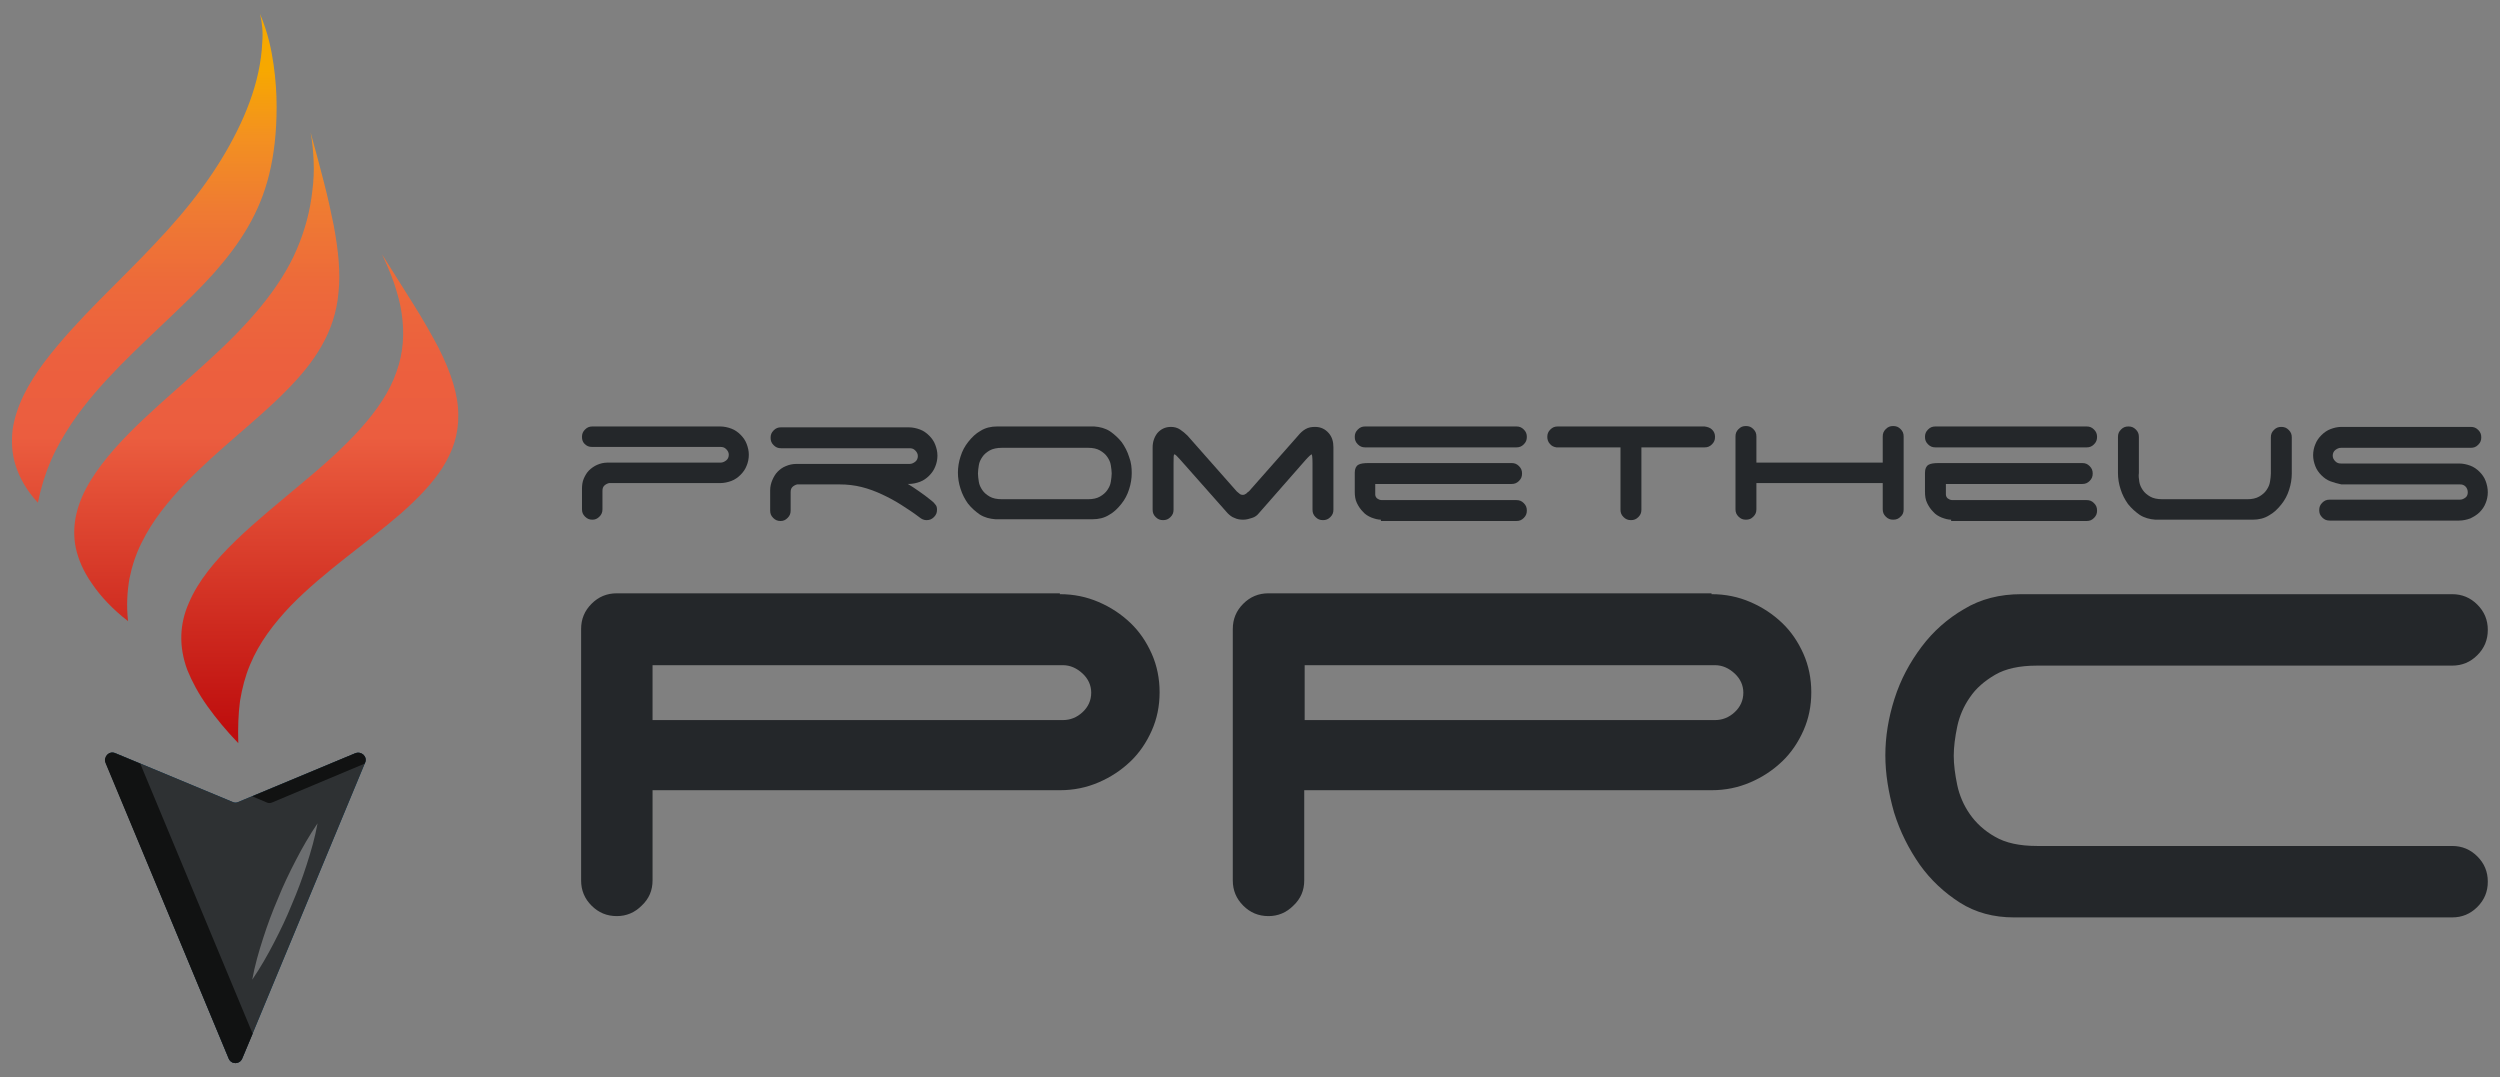
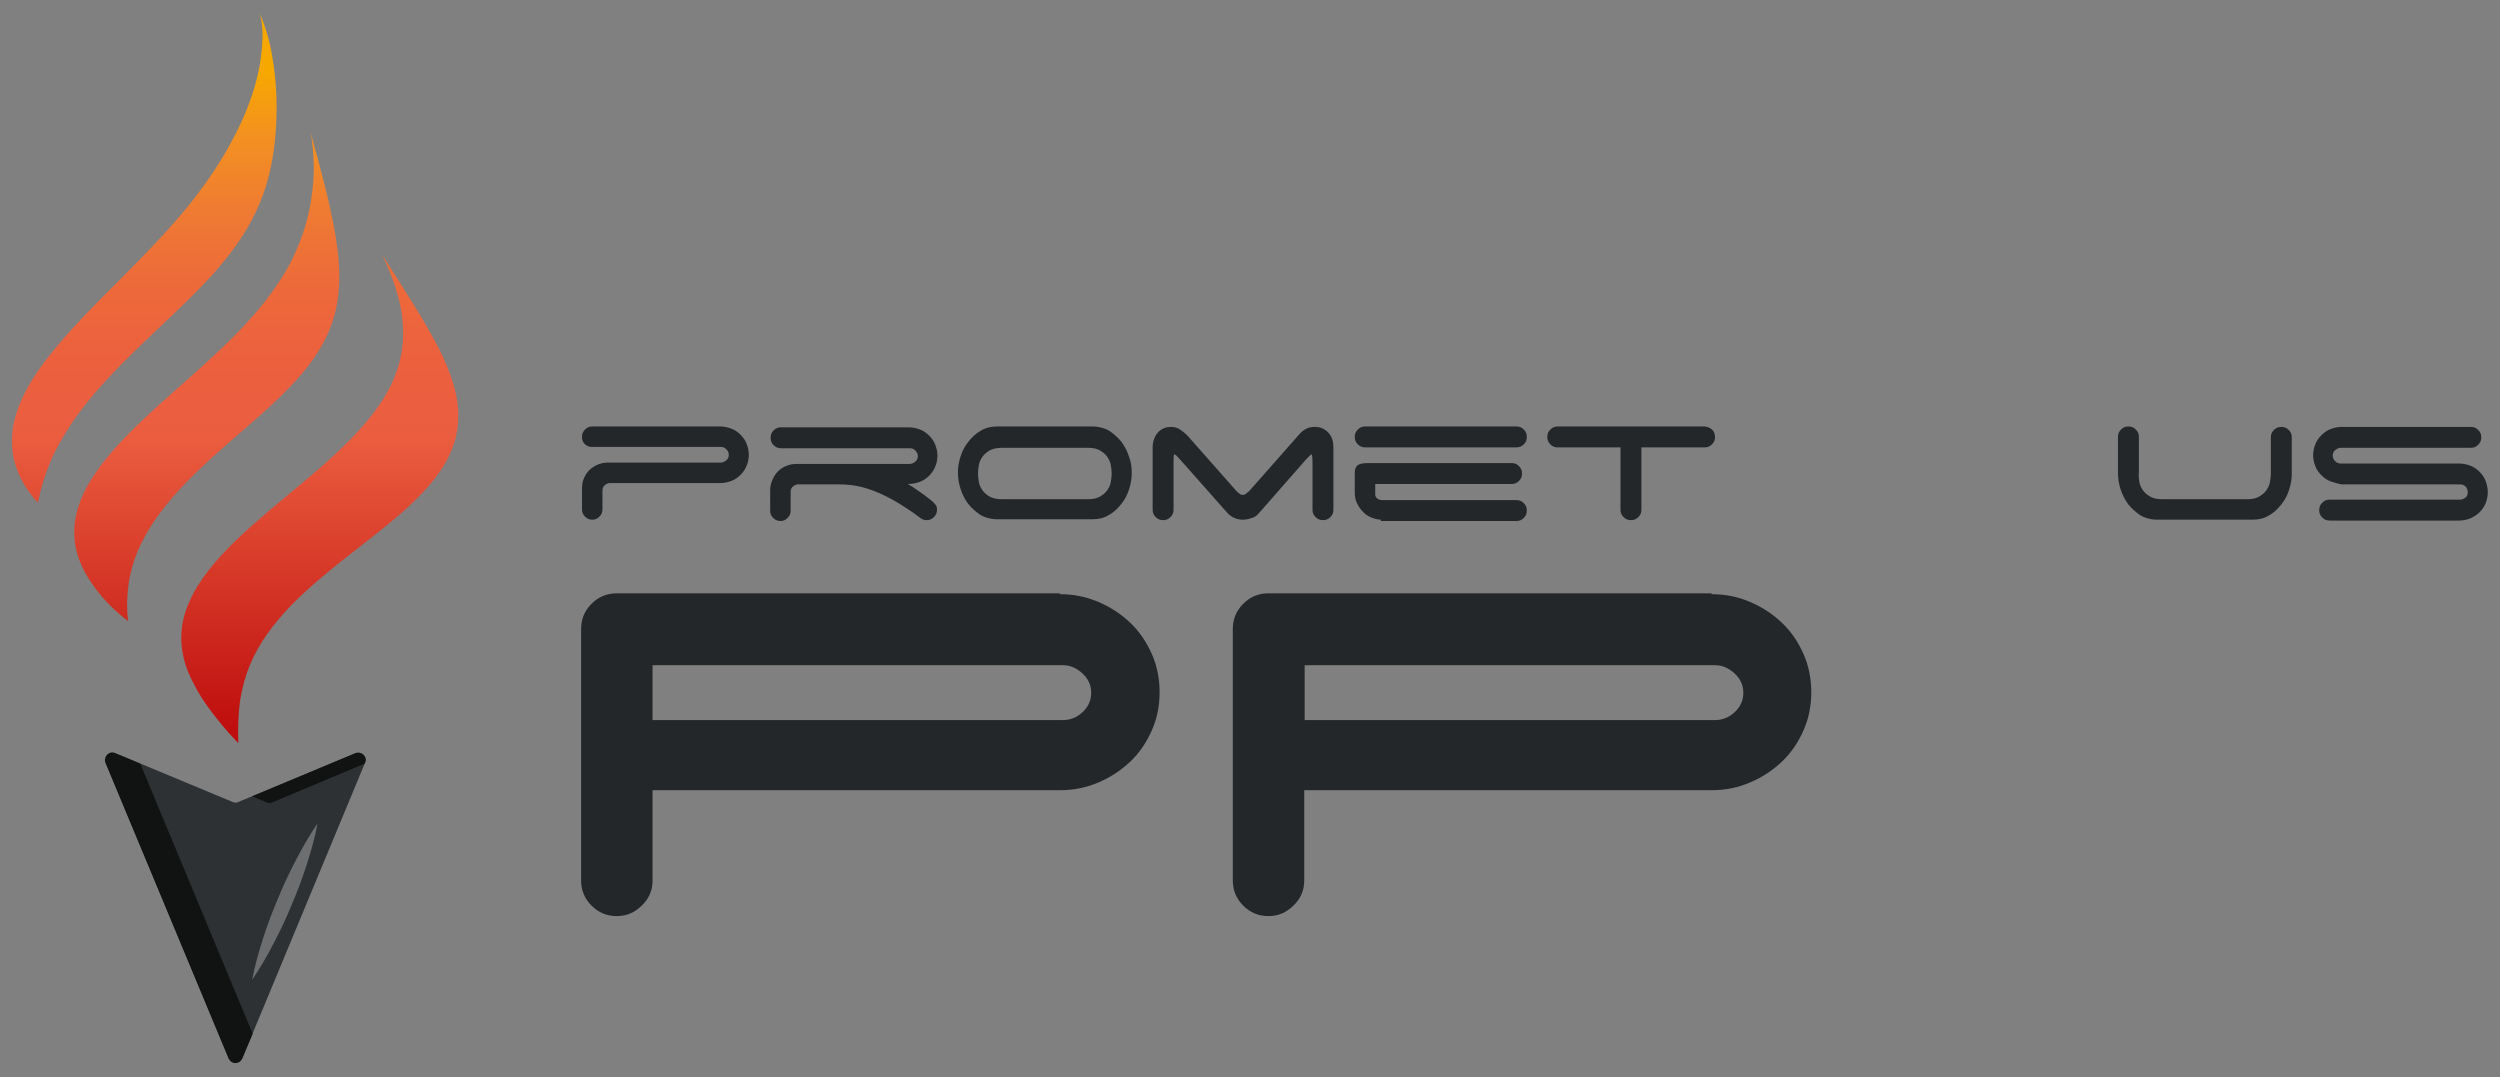
<svg xmlns="http://www.w3.org/2000/svg" version="1.1" id="Layer_1_copy_2" x="0px" y="0px" viewBox="0 0 573.9 247.3" style="enable-background:new 0 0 573.9 247.3;" xml:space="preserve">
  <rect x="0" y="0" width="573.9" height="247.3" fill="#808080" stroke="none" />
  <style type="text/css">
	.st0{fill:#24272A;}
	.st1{fill:url(#SVGID_1_);}
	.st2{fill:url(#SVGID_2_);}
	.st3{fill:url(#SVGID_3_);}
	.st4{fill:#00416B;}
	.st5{fill:#2E3133;}
	.st6{fill:#111212;}
	.st7{opacity:0.3;}
	.st8{fill:#FFFFFF;}
</style>
  <path class="st0" d="M243.3,136.4c3.2,0,6.1,0.6,8.9,1.8c2.8,1.2,5.2,2.8,7.3,4.8c2.1,2,3.7,4.4,4.9,7.1c1.2,2.7,1.8,5.7,1.8,8.8  c0,3.2-0.6,6.1-1.8,8.8c-1.2,2.7-2.8,5.1-4.9,7.1c-2.1,2-4.5,3.6-7.3,4.8c-2.8,1.2-5.7,1.8-8.9,1.8h-93.5v20.7  c0,2.3-0.8,4.2-2.5,5.8c-1.6,1.6-3.5,2.4-5.7,2.4c-2.3,0-4.2-0.8-5.8-2.4c-1.6-1.6-2.4-3.5-2.4-5.8v-57.7c0-2.3,0.8-4.2,2.4-5.8  c1.6-1.6,3.5-2.4,5.8-2.4H243.3z M149.8,152.7v12.6H244c1.7,0,3.2-0.6,4.5-1.8c1.3-1.2,2-2.7,2-4.5c0-1.7-0.7-3.2-2-4.4  c-1.3-1.2-2.8-1.9-4.5-1.9H149.8z" />
  <path class="st0" d="M392.9,136.4c3.2,0,6.1,0.6,8.9,1.8c2.8,1.2,5.2,2.8,7.3,4.8c2.1,2,3.7,4.4,4.9,7.1c1.2,2.7,1.8,5.7,1.8,8.8  c0,3.2-0.6,6.1-1.8,8.8c-1.2,2.7-2.8,5.1-4.9,7.1c-2.1,2-4.5,3.6-7.3,4.8c-2.8,1.2-5.7,1.8-8.9,1.8h-93.5v20.7  c0,2.3-0.8,4.2-2.5,5.8c-1.6,1.6-3.5,2.4-5.7,2.4c-2.3,0-4.2-0.8-5.8-2.4c-1.6-1.6-2.4-3.5-2.4-5.8v-57.7c0-2.3,0.8-4.2,2.4-5.8  c1.6-1.6,3.5-2.4,5.8-2.4H392.9z M299.5,152.7v12.6h94.2c1.7,0,3.2-0.6,4.5-1.8c1.3-1.2,2-2.7,2-4.5c0-1.7-0.7-3.2-2-4.4  c-1.3-1.2-2.8-1.9-4.5-1.9H299.5z" />
-   <path class="st0" d="M432.8,173.4c0-4.3,0.7-8.6,2.1-13c1.4-4.4,3.5-8.3,6.2-11.9s6-6.5,9.8-8.7c3.8-2.3,8.2-3.4,13.1-3.4h98.9  c2.3,0,4.2,0.8,5.8,2.4c1.6,1.6,2.4,3.5,2.4,5.8c0,2.3-0.8,4.2-2.4,5.8c-1.6,1.6-3.5,2.4-5.8,2.4h-95.3c-4,0-7.2,0.7-9.6,2.1  c-2.4,1.4-4.4,3.1-5.8,5.2c-1.4,2-2.4,4.3-2.9,6.7c-0.5,2.4-0.8,4.7-0.8,6.7s0.3,4.3,0.8,6.7c0.5,2.4,1.5,4.7,2.9,6.7  c1.4,2,3.3,3.8,5.8,5.2c2.4,1.4,5.6,2.1,9.6,2.1h95.3c2.3,0,4.2,0.8,5.8,2.4c1.6,1.6,2.4,3.5,2.4,5.8c0,2.3-0.8,4.2-2.4,5.8  c-1.6,1.6-3.5,2.4-5.8,2.4H462.3c-4.6,0-8.8-1.1-12.4-3.4c-3.6-2.3-6.7-5.2-9.2-8.7c-2.5-3.6-4.5-7.5-5.9-12  C433.5,181.9,432.8,177.6,432.8,173.4z" />
  <path class="st0" d="M133.6,100.3c0-0.7,0.2-1.2,0.7-1.7c0.5-0.5,1-0.7,1.7-0.7h29.3c0.9,0,1.8,0.2,2.6,0.5c0.8,0.3,1.5,0.8,2.1,1.4  c0.6,0.6,1.1,1.3,1.4,2.1c0.3,0.8,0.5,1.6,0.5,2.5c0,0.9-0.2,1.8-0.5,2.5c-0.3,0.8-0.8,1.5-1.4,2.1c-0.6,0.6-1.3,1.1-2.1,1.4  c-0.8,0.3-1.7,0.5-2.6,0.5h-25.5c-0.4,0.1-0.8,0.3-1.1,0.6c-0.3,0.3-0.4,0.7-0.4,1.2v4.2c0,0.7-0.2,1.2-0.7,1.7  c-0.5,0.5-1,0.7-1.6,0.7c-0.7,0-1.2-0.2-1.7-0.7c-0.5-0.5-0.7-1-0.7-1.7v-4.7c0-0.8,0.1-1.6,0.4-2.3c0.3-0.7,0.7-1.4,1.2-1.9  c0.5-0.5,1.2-1,1.9-1.3c0.7-0.3,1.5-0.5,2.3-0.5h26c0.5,0,0.9-0.2,1.3-0.5c0.4-0.3,0.6-0.8,0.6-1.3c0-0.5-0.2-0.9-0.6-1.3  c-0.4-0.4-0.8-0.5-1.3-0.5h-29.5c-0.7,0-1.2-0.2-1.7-0.7C133.8,101.5,133.6,101,133.6,100.3z" />
  <path class="st0" d="M211,112.8c0.9,0.6,1.8,1.3,2.8,2.1c0.4,0.3,0.7,0.6,0.9,0.9c0.3,0.3,0.4,0.7,0.4,1.2c0,0.7-0.2,1.2-0.7,1.7  c-0.5,0.5-1,0.7-1.7,0.7c-0.6,0-1.1-0.2-1.7-0.7c-1.3-1-2.7-1.9-4.1-2.8c-1.4-0.9-2.9-1.7-4.4-2.4c-1.5-0.7-3.1-1.3-4.7-1.7  c-1.6-0.4-3.3-0.6-5.1-0.6H183c-0.4,0.1-0.8,0.3-1.1,0.6c-0.3,0.3-0.4,0.7-0.4,1.2v4.2c0,0.7-0.2,1.2-0.7,1.7  c-0.5,0.5-1,0.7-1.6,0.7c-0.7,0-1.2-0.2-1.7-0.7c-0.5-0.5-0.7-1-0.7-1.7v-4.7c0-0.8,0.2-1.6,0.5-2.3c0.3-0.7,0.7-1.4,1.2-1.9  c0.5-0.5,1.1-1,1.9-1.3c0.7-0.3,1.5-0.5,2.4-0.5h26c0.5,0,0.9-0.2,1.3-0.5c0.4-0.3,0.6-0.8,0.6-1.3c0-0.5-0.2-0.9-0.6-1.3  c-0.4-0.4-0.8-0.5-1.3-0.5h-29.5c-0.7,0-1.2-0.2-1.7-0.7c-0.5-0.5-0.7-1-0.7-1.7c0-0.7,0.2-1.2,0.7-1.7c0.5-0.5,1-0.7,1.7-0.7h29.3  c0.9,0,1.8,0.2,2.6,0.5c0.8,0.3,1.5,0.8,2.1,1.4c0.6,0.6,1.1,1.3,1.4,2.1c0.3,0.8,0.5,1.6,0.5,2.5c0,0.9-0.2,1.8-0.5,2.5  c-0.3,0.8-0.8,1.5-1.4,2.1c-0.6,0.6-1.3,1.1-2.1,1.4c-0.8,0.3-1.7,0.5-2.6,0.5h-0.2C209.1,111.5,210,112.1,211,112.8z" />
  <path class="st0" d="M259.8,108.6c0,1.2-0.2,2.5-0.6,3.7c-0.4,1.3-1,2.4-1.8,3.4c-0.8,1-1.7,1.9-2.8,2.5c-1.1,0.7-2.4,1-3.8,1h-22.3  c-1.3-0.1-2.5-0.4-3.6-1.1c-1-0.7-1.9-1.5-2.7-2.5c-0.7-1-1.3-2.1-1.7-3.4c-0.4-1.2-0.6-2.5-0.6-3.7c0-1.2,0.2-2.5,0.6-3.7  c0.4-1.3,1-2.4,1.8-3.4c0.8-1,1.7-1.9,2.8-2.5c1.1-0.7,2.4-1,3.8-1h22.3c1.3,0.1,2.5,0.4,3.6,1.1c1,0.7,1.9,1.5,2.7,2.5  c0.7,1,1.3,2.1,1.7,3.4C259.7,106.2,259.8,107.4,259.8,108.6z M252.5,114c0.7-0.4,1.3-0.9,1.7-1.5c0.4-0.6,0.7-1.2,0.8-1.9  c0.1-0.7,0.2-1.3,0.2-1.9s-0.1-1.2-0.2-1.9c-0.1-0.7-0.4-1.3-0.8-1.9c-0.4-0.6-1-1.1-1.7-1.5c-0.7-0.4-1.6-0.6-2.7-0.6H230  c-1.1,0-2.1,0.2-2.8,0.6c-0.7,0.4-1.3,0.9-1.7,1.5c-0.4,0.6-0.7,1.2-0.8,1.9c-0.1,0.7-0.2,1.3-0.2,1.9s0.1,1.2,0.2,1.9  c0.1,0.7,0.4,1.3,0.8,1.9c0.4,0.6,1,1.1,1.7,1.5c0.7,0.4,1.6,0.6,2.8,0.6h19.8C250.9,114.6,251.8,114.4,252.5,114z" />
  <path class="st0" d="M306.1,117c0,0.7-0.2,1.2-0.7,1.7c-0.5,0.5-1,0.7-1.7,0.7c-0.7,0-1.2-0.2-1.7-0.7c-0.5-0.5-0.7-1-0.7-1.7v-10.7  c0-1.3-0.1-2-0.2-2c-0.1,0-0.6,0.4-1.4,1.3L289,117.8c-0.4,0.5-0.9,0.9-1.6,1.1c-0.6,0.2-1.3,0.4-2,0.4c-0.7,0-1.4-0.1-2-0.4  c-0.6-0.2-1.1-0.6-1.6-1.1l-10.8-12.2c-0.8-0.9-1.2-1.3-1.4-1.3c-0.2,0-0.2,0.7-0.2,2V117c0,0.7-0.2,1.2-0.7,1.7  c-0.5,0.5-1,0.7-1.7,0.7c-0.7,0-1.2-0.2-1.7-0.7c-0.5-0.5-0.7-1-0.7-1.7v-14.3c0-1.3,0.4-2.4,1.1-3.3c0.8-0.9,1.8-1.4,3.1-1.4  c0.8,0,1.5,0.2,2.1,0.6c0.6,0.4,1.2,0.9,1.7,1.4l11.3,12.8c0.2,0.2,0.4,0.3,0.6,0.5c0.2,0.2,0.5,0.3,0.8,0.3c0.3,0,0.5-0.1,0.8-0.3  c0.2-0.2,0.4-0.4,0.6-0.5L298,100h0c0.5-0.6,1-1.1,1.7-1.5c0.7-0.4,1.4-0.5,2.2-0.5c1.3,0,2.3,0.5,3.1,1.4c0.8,0.9,1.1,2,1.1,3.3  V117z" />
  <path class="st0" d="M311,100.3c0-0.7,0.2-1.2,0.7-1.7c0.5-0.5,1-0.7,1.7-0.7h34.7c0.7,0,1.2,0.2,1.7,0.7c0.5,0.5,0.7,1,0.7,1.7  c0,0.7-0.2,1.2-0.7,1.7c-0.5,0.5-1,0.7-1.7,0.7h-34.7c-0.7,0-1.2-0.2-1.7-0.7C311.2,101.5,311,101,311,100.3z M317,119.3  c-0.7,0-1.4-0.2-2.2-0.5c-0.7-0.3-1.4-0.7-1.9-1.3c-0.6-0.6-1-1.2-1.4-2c-0.4-0.8-0.5-1.7-0.5-2.6v-4.4c0-0.9,0.3-1.5,0.8-1.8  c0.5-0.3,1.3-0.4,2.4-0.4H347c0.7,0,1.2,0.2,1.7,0.7c0.5,0.5,0.7,1,0.7,1.7c0,0.7-0.2,1.2-0.7,1.7c-0.5,0.5-1,0.7-1.7,0.7h-31.3v2.4  c0,0.3,0.1,0.6,0.4,0.9c0.3,0.2,0.6,0.4,1.1,0.4h30.9c0.7,0,1.2,0.2,1.7,0.7c0.5,0.5,0.7,1,0.7,1.7c0,0.7-0.2,1.2-0.7,1.7  c-0.5,0.5-1,0.7-1.7,0.7H317z" />
  <path class="st0" d="M393,98.6c0.5,0.5,0.7,1,0.7,1.7c0,0.7-0.2,1.2-0.7,1.7c-0.5,0.5-1,0.7-1.7,0.7h-14.5V117  c0,0.7-0.2,1.2-0.7,1.7c-0.5,0.5-1,0.7-1.7,0.7c-0.7,0-1.2-0.2-1.7-0.7c-0.5-0.5-0.7-1-0.7-1.7v-14.3h-14.7  c-0.6-0.1-1.1-0.3-1.5-0.8c-0.4-0.4-0.6-1-0.6-1.6c0-0.7,0.2-1.2,0.7-1.7c0.5-0.5,1-0.7,1.7-0.7h33.7C392,98,392.6,98.2,393,98.6z" />
-   <path class="st0" d="M436.3,118.6c-0.5,0.5-1,0.7-1.7,0.7c-0.7,0-1.2-0.2-1.7-0.7c-0.5-0.5-0.7-1-0.7-1.7v-6h-29v6  c0,0.7-0.2,1.2-0.7,1.7c-0.5,0.5-1,0.7-1.7,0.7c-0.7,0-1.2-0.2-1.7-0.7c-0.5-0.5-0.7-1-0.7-1.7v-16.7c0-0.7,0.2-1.2,0.7-1.7  c0.5-0.5,1-0.7,1.7-0.7c0.7,0,1.2,0.2,1.7,0.7c0.5,0.5,0.7,1,0.7,1.7v6h29v-6c0-0.7,0.2-1.2,0.7-1.7c0.5-0.5,1-0.7,1.7-0.7  c0.7,0,1.2,0.2,1.7,0.7c0.5,0.5,0.7,1,0.7,1.7V117C437,117.6,436.8,118.2,436.3,118.6z" />
-   <path class="st0" d="M441.9,100.3c0-0.7,0.2-1.2,0.7-1.7c0.5-0.5,1-0.7,1.7-0.7H479c0.7,0,1.2,0.2,1.7,0.7c0.5,0.5,0.7,1,0.7,1.7  c0,0.7-0.2,1.2-0.7,1.7c-0.5,0.5-1,0.7-1.7,0.7h-34.7c-0.7,0-1.2-0.2-1.7-0.7C442.1,101.5,441.9,101,441.9,100.3z M447.9,119.3  c-0.7,0-1.4-0.2-2.2-0.5c-0.7-0.3-1.4-0.7-1.9-1.3c-0.6-0.6-1-1.2-1.4-2c-0.4-0.8-0.5-1.7-0.5-2.6v-4.4c0-0.9,0.3-1.5,0.8-1.8  c0.5-0.3,1.3-0.4,2.4-0.4h32.9c0.7,0,1.2,0.2,1.7,0.7c0.5,0.5,0.7,1,0.7,1.7c0,0.7-0.2,1.2-0.7,1.7c-0.5,0.5-1,0.7-1.7,0.7h-31.3  v2.4c0,0.3,0.1,0.6,0.4,0.9c0.3,0.2,0.6,0.4,1.1,0.4H479c0.7,0,1.2,0.2,1.7,0.7c0.5,0.5,0.7,1,0.7,1.7c0,0.7-0.2,1.2-0.7,1.7  c-0.5,0.5-1,0.7-1.7,0.7H447.9z" />
  <path class="st0" d="M491.1,110.6c0.1,0.7,0.4,1.3,0.8,1.9c0.4,0.6,1,1.1,1.7,1.5c0.7,0.4,1.6,0.6,2.8,0.6h19.5c1.1,0,2-0.2,2.7-0.6  c0.7-0.4,1.3-0.9,1.7-1.5c0.4-0.6,0.7-1.2,0.8-1.9c0.1-0.7,0.2-1.3,0.2-1.9v-8.3c0-0.7,0.2-1.2,0.7-1.7c0.5-0.5,1-0.7,1.7-0.7  c0.7,0,1.2,0.2,1.7,0.7c0.5,0.5,0.7,1,0.7,1.7v8.3c0,1.2-0.2,2.5-0.6,3.7c-0.4,1.3-1,2.4-1.8,3.4c-0.8,1-1.7,1.9-2.8,2.5  c-1.1,0.7-2.4,1-3.8,1h-22.3c-1.3-0.1-2.5-0.4-3.6-1.1c-1-0.7-1.9-1.5-2.7-2.5c-0.7-1-1.3-2.1-1.7-3.4c-0.4-1.2-0.6-2.5-0.6-3.7  v-8.3c0-0.7,0.2-1.2,0.7-1.7c0.5-0.5,1-0.7,1.7-0.7c0.7,0,1.2,0.2,1.7,0.7c0.5,0.5,0.7,1,0.7,1.7v8.3  C490.9,109.2,491,109.9,491.1,110.6z" />
  <path class="st0" d="M535,110.5c-0.8-0.3-1.5-0.8-2.1-1.4s-1.1-1.3-1.4-2.1c-0.3-0.8-0.5-1.6-0.5-2.5c0-0.9,0.2-1.8,0.5-2.5  c0.3-0.8,0.8-1.5,1.4-2.1s1.3-1.1,2.1-1.4c0.8-0.3,1.6-0.5,2.5-0.5h29.7c0.7,0,1.2,0.2,1.7,0.7c0.5,0.5,0.7,1,0.7,1.7  c0,0.7-0.2,1.2-0.7,1.7c-0.5,0.5-1,0.7-1.7,0.7h-29.8c-0.5,0-0.9,0.2-1.3,0.5c-0.4,0.3-0.6,0.8-0.6,1.3c0,0.5,0.2,0.9,0.6,1.3  c0.4,0.4,0.8,0.5,1.3,0.5h27.1c0.9,0,1.8,0.2,2.6,0.5c0.8,0.3,1.5,0.8,2.1,1.4c0.6,0.6,1.1,1.3,1.4,2.1c0.3,0.8,0.5,1.7,0.5,2.6  c0,0.9-0.2,1.8-0.5,2.5c-0.3,0.8-0.8,1.5-1.4,2.1c-0.6,0.6-1.3,1-2.1,1.4c-0.8,0.3-1.7,0.5-2.6,0.5h-29.7c-0.7,0-1.2-0.2-1.7-0.7  c-0.5-0.5-0.7-1-0.7-1.7c0-0.7,0.2-1.2,0.7-1.7c0.5-0.5,1-0.7,1.7-0.7h29.9c0.5,0,0.9-0.2,1.3-0.5c0.4-0.3,0.5-0.8,0.5-1.2  c0-0.5-0.2-1-0.5-1.3c-0.4-0.4-0.8-0.5-1.3-0.5h-27.2C536.6,111,535.8,110.8,535,110.5z" />
  <g>
    <linearGradient id="SVGID_1_" gradientUnits="userSpaceOnUse" x1="33.217" y1="168.234" x2="33.217" y2="15.969">
      <stop offset="0" style="stop-color:#BE0D0D" />
      <stop offset="0.446" style="stop-color:#EB5D3F" />
      <stop offset="0.565" style="stop-color:#EC603E" />
      <stop offset="0.679" style="stop-color:#ED6A3A" />
      <stop offset="0.79" style="stop-color:#EF7B32" />
      <stop offset="0.9" style="stop-color:#F39120" />
      <stop offset="0.999" style="stop-color:#F7A800" />
    </linearGradient>
    <path class="st1" d="M59.7,3.2c1.8,4.3,2.6,8.1,3.1,11.6c0.5,3.5,0.7,6.7,0.7,9.7c0,5.9-0.6,11-1.7,15.5c-2.2,9-6.7,15.9-12.7,22.7   c-6,6.7-13.6,13.2-21.5,21.2c-3.9,4-7.9,8.4-11.3,13.5c-1.7,2.6-3.3,5.3-4.6,8.3c-1.3,3-2.3,6.2-3,9.7c-2.6-2.8-4.2-5.7-5.1-8.5   c-0.9-2.8-1-5.6-0.7-8.3c0.8-5.4,3.6-10.6,7.3-15.5c7.5-9.9,17.5-18.7,25.4-27.2c8.1-8.5,14.4-16.9,18.8-25.8   c2.2-4.4,3.9-8.9,4.9-13.5c0.5-2.3,0.8-4.6,0.9-6.8C60.4,7.5,60.2,5.3,59.7,3.2z" />
  </g>
  <g>
    <linearGradient id="SVGID_2_" gradientUnits="userSpaceOnUse" x1="47.425" y1="168.234" x2="47.425" y2="15.969">
      <stop offset="0" style="stop-color:#BE0D0D" />
      <stop offset="0.446" style="stop-color:#EB5D3F" />
      <stop offset="0.565" style="stop-color:#EC603E" />
      <stop offset="0.679" style="stop-color:#ED6A3A" />
      <stop offset="0.79" style="stop-color:#EF7B32" />
      <stop offset="0.9" style="stop-color:#F39120" />
      <stop offset="0.999" style="stop-color:#F7A800" />
    </linearGradient>
    <path class="st2" d="M71.3,30.4c1.2,4.3,2.2,8.1,3.1,11.6c0.9,3.5,1.6,6.7,2.2,9.7c1.1,5.9,1.6,11,1.1,15.5   c-0.8,9-5.4,15.9-12.2,22.7c-6.6,6.7-15.4,13.2-23.1,21.2c-3.8,4-7.4,8.4-9.9,13.5c-1.3,2.6-2.2,5.3-2.8,8.3   c-0.5,3-0.7,6.2-0.3,9.7c-3.6-2.8-6.3-5.7-8.2-8.5c-2-2.8-3.2-5.6-3.8-8.3c-1.1-5.4,0.4-10.6,3.4-15.5c6.1-9.9,17.5-18.7,26.7-27.2   c9.4-8.5,16.8-16.9,20.6-25.8c1.9-4.4,3.1-8.9,3.6-13.5c0.3-2.3,0.4-4.6,0.3-6.8C71.9,34.8,71.7,32.5,71.3,30.4z" />
  </g>
  <g>
    <linearGradient id="SVGID_3_" gradientUnits="userSpaceOnUse" x1="73.444" y1="168.234" x2="73.444" y2="15.969">
      <stop offset="0" style="stop-color:#BE0D0D" />
      <stop offset="0.446" style="stop-color:#EB5D3F" />
      <stop offset="0.565" style="stop-color:#EC603E" />
      <stop offset="0.679" style="stop-color:#ED6A3A" />
      <stop offset="0.79" style="stop-color:#EF7B32" />
      <stop offset="0.9" style="stop-color:#F39120" />
      <stop offset="0.999" style="stop-color:#F7A800" />
    </linearGradient>
    <path class="st3" d="M87.7,58.4c2.7,4.3,5.1,8.1,7.3,11.6c2.2,3.5,4,6.7,5.6,9.7c3,5.9,4.6,11,4.6,15.5c0.2,9-5.5,15.9-13.2,22.7   c-7.7,6.7-17.5,13.2-25.3,21.2c-3.8,4-7.2,8.4-9.3,13.5c-1.1,2.6-1.8,5.3-2.3,8.3c-0.4,3-0.5,6.2-0.4,9.7c-2.7-2.8-5.1-5.7-7.1-8.5   c-2-2.8-3.5-5.6-4.6-8.3c-2-5.4-1.8-10.6,0.4-15.5c4.2-9.9,15.6-18.7,25.7-27.2C79.4,102.6,88,94.2,91,85.4   c1.6-4.4,1.9-8.9,1.2-13.5c-0.3-2.3-1-4.6-1.7-6.8C89.7,62.8,88.7,60.5,87.7,58.4z" />
  </g>
-   <path class="st4" d="M55.6,243l28.2-67.9c0.6-1.4-0.8-2.7-2.2-2.2l-26.9,11.2c-0.4,0.2-0.9,0.2-1.3,0l-26.9-11.2  c-1.4-0.6-2.7,0.8-2.2,2.2L52.5,243C53.1,244.4,55,244.4,55.6,243z" />
  <g>
-     <path class="st5" d="M55.6,243l28.2-67.9c0.6-1.4-0.8-2.7-2.2-2.2l-26.9,11.2c-0.4,0.2-0.9,0.2-1.3,0l-26.9-11.2   c-1.4-0.6-2.7,0.8-2.2,2.2L52.5,243C53.1,244.4,55,244.4,55.6,243z" />
+     <path class="st5" d="M55.6,243l28.2-67.9c0.6-1.4-0.8-2.7-2.2-2.2l-26.9,11.2c-0.4,0.2-0.9,0.2-1.3,0l-26.9-11.2   c-1.4-0.6-2.7,0.8-2.2,2.2L52.5,243z" />
  </g>
  <g>
    <path class="st6" d="M26.4,172.9c-1.4-0.6-2.7,0.8-2.2,2.2L52.5,243c0.6,1.4,2.5,1.4,3.1,0l2.4-5.7l-25.8-62L26.4,172.9z" />
    <path class="st6" d="M62.5,184.2l21.2-8.9l0.1-0.2c0.6-1.4-0.8-2.7-2.2-2.2l-23.7,9.9l3.3,1.4C61.6,184.4,62.1,184.4,62.5,184.2z" />
  </g>
  <g class="st7">
    <path class="st8" d="M57.9,224.9c0.6-3.3,1.5-6.4,2.5-9.5c1-3.1,2.1-6.1,3.4-9.1c1.2-3,2.6-5.9,4.1-8.8c1.5-2.9,3.1-5.7,5-8.5   c-0.6,3.3-1.5,6.4-2.5,9.5c-1,3.1-2.1,6.1-3.4,9.1c-1.2,3-2.6,5.9-4.1,8.8C61.4,219.3,59.8,222.1,57.9,224.9z" />
  </g>
</svg>